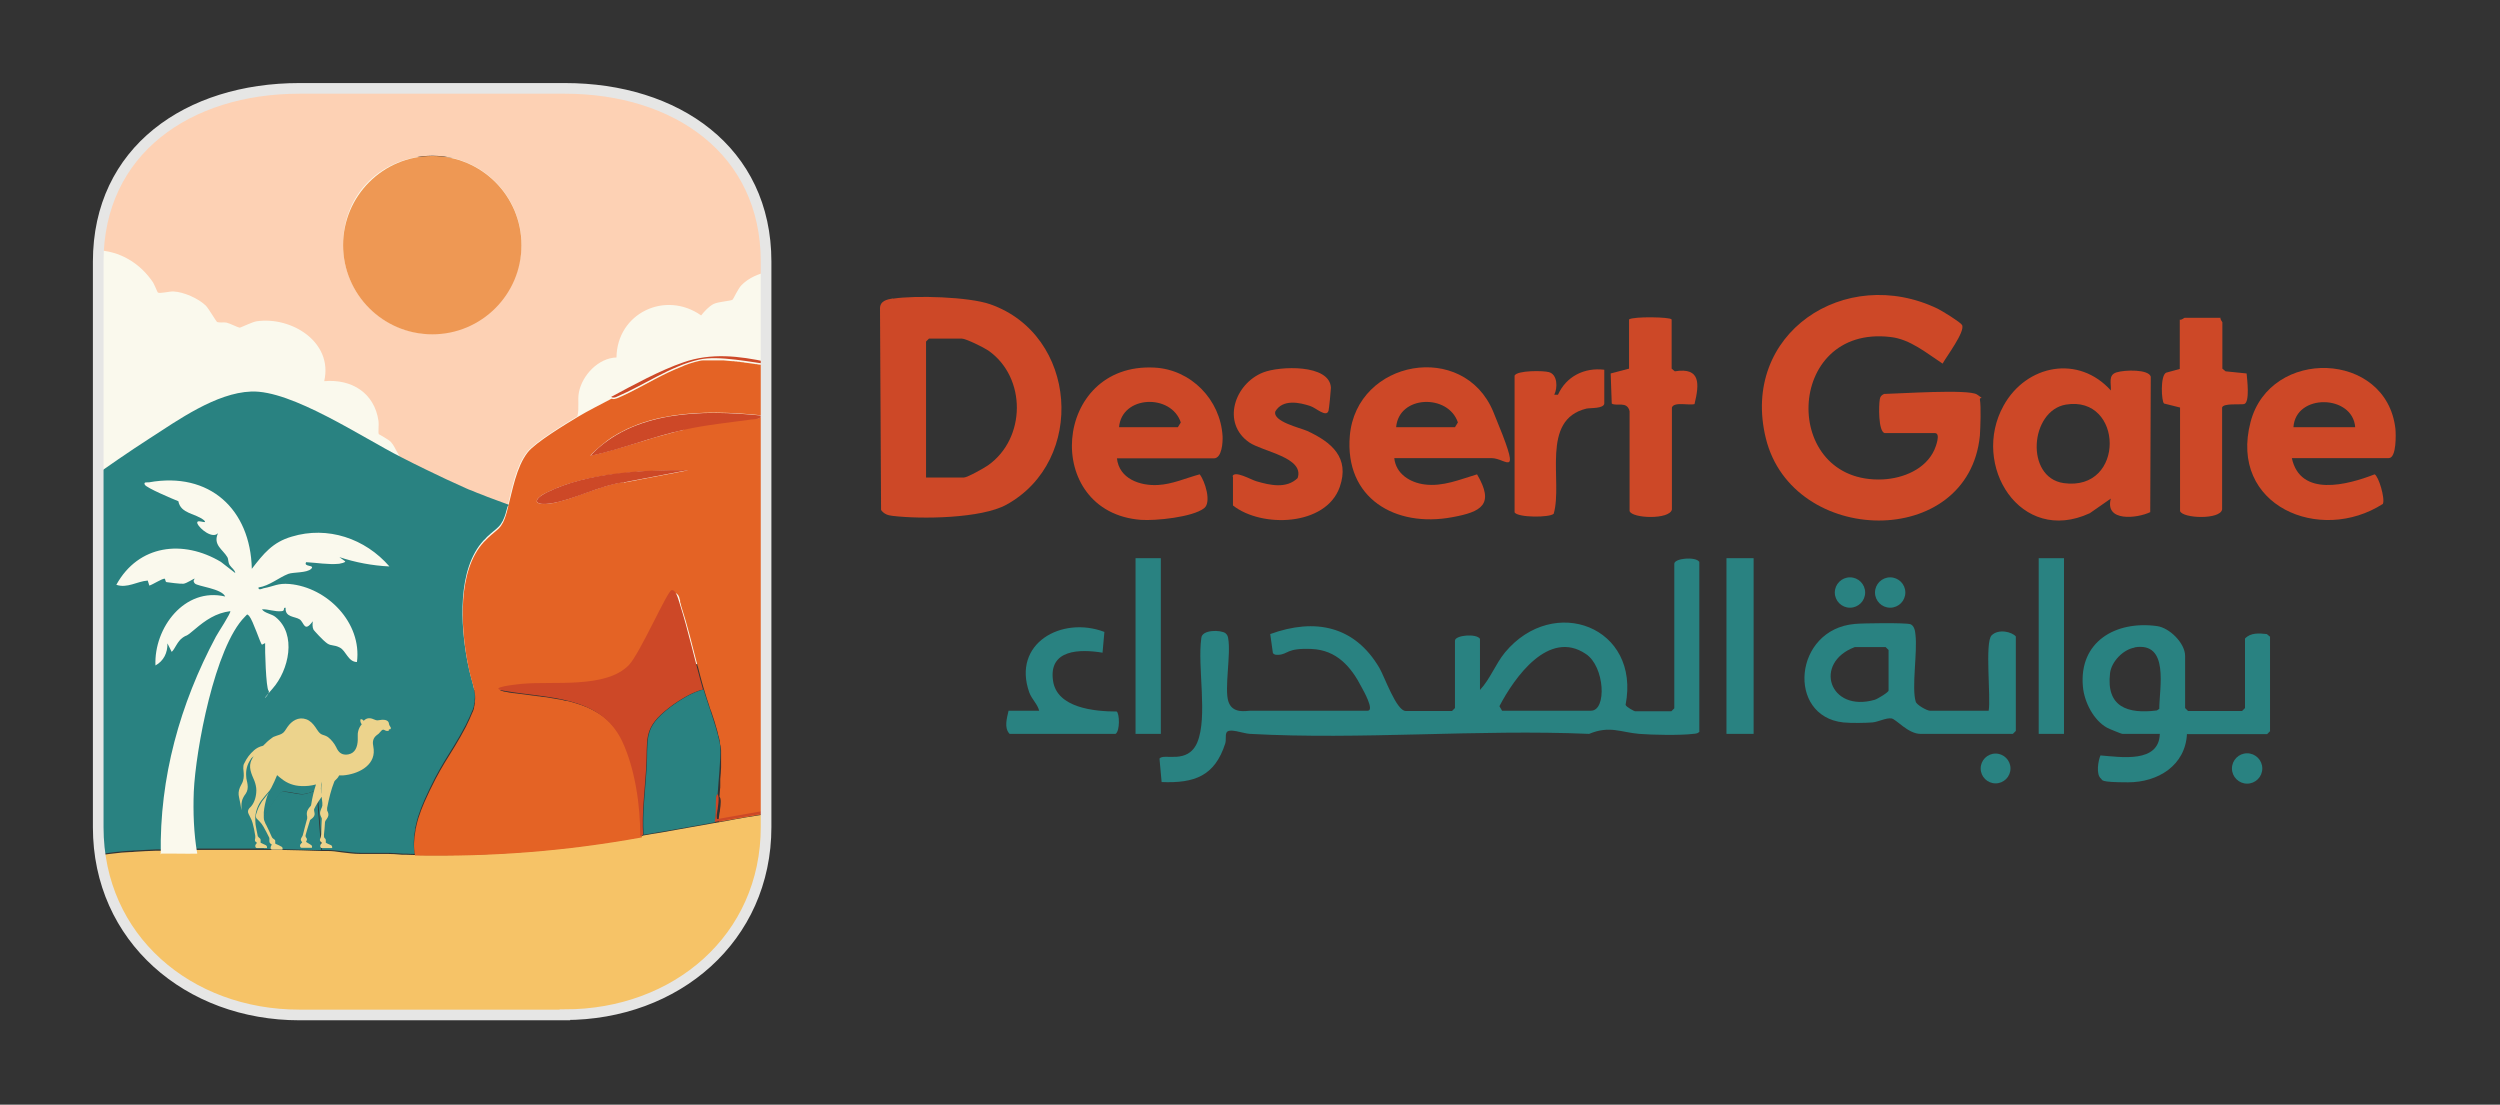
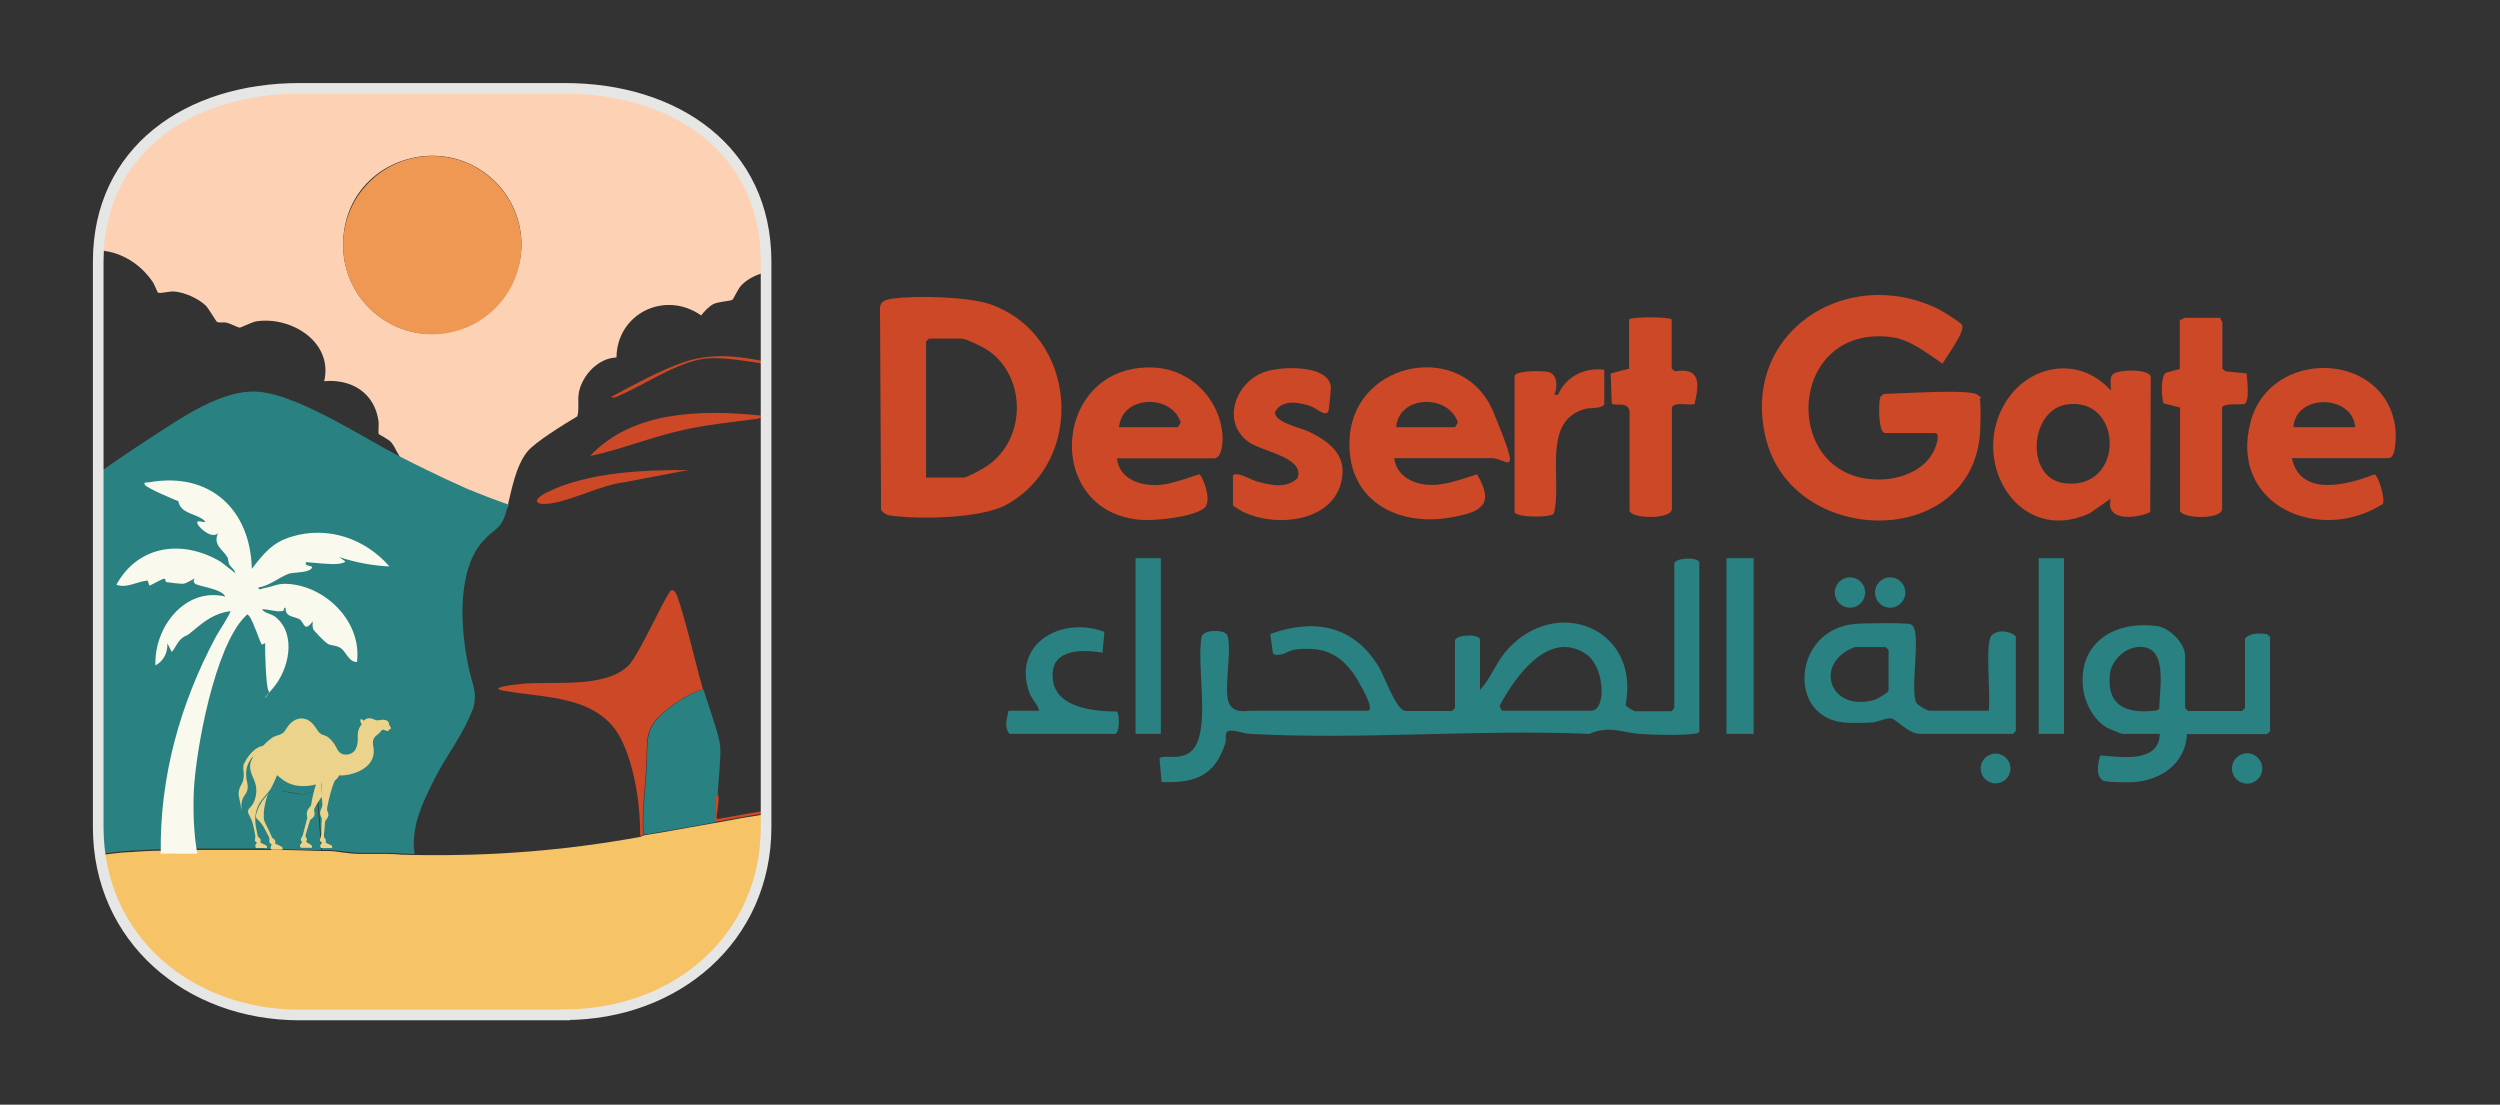
<svg xmlns="http://www.w3.org/2000/svg" id="Layer_1" viewBox="0 0 939.2 415">
  <rect x="0" y="0" width="939.2" height="415" fill="#333333" stroke="none" />
  <defs>
    <clipPath id="clippath">
      <path d="M212.2,381.3h-99.7c-41.8,0-75.6-28.8-75.6-70.5V98.3c0-41.8,33.8-65.1,75.6-65.1h99.7c41.8,0,75.6,23.3,75.6,65.1v212.4c0,41.8-33.8,70.5-75.6,70.5Z" style="fill:none; stroke:#e6e6e5; stroke-miterlimit:10; stroke-width:4px;" />
    </clipPath>
  </defs>
  <g style="clip-path:url(#clippath);">
-     <path d="M293.2,218.9c0,2.1-.3,4.2-1,6.2,0,0,0,0,0,0-1.7,5.3-5.7,10.2-11.7,14.5-5.3,3.8-11.6,7.1-18.8,9.9h0c-13.3,5.3-29.3,8.6-46,9.2-9.3.3-18.7.4-28.2.4h0c-3.1,0-6.3,0-9.4,0-21.4-.2-43-.8-64-.4-2.9,0-5.9,0-8.8-.2-.6,0-1.3,0-1.9-.1-.8,0-1.6-.1-2.4-.2-6.8-.6-13.4-1.7-19.8-3.2-2.3-.5-4.5-1.1-6.7-1.7-4.8-1.4-9.4-3-13.7-4.8-.7-.3-1.5-.6-2.2-1-5-2.2-9.5-4.8-13.5-7.5-8.4-5.9-12.9-13.3-12.9-20.8v-122.1c.3-.9.6-1.9.9-2.8,2.1-6.5,5.4-13.8,13.6-19.1,14.5-9.3,36.1-15.3,59.4-16,17.3-.5,34.9-.4,52.6-.2,2.7,0,5.4,0,8.1.1,16.5.2,33,.4,49.2.1,3.1,0,6.3,0,9.4.2,22.7,1.8,42.8,8.7,55.9,18.4,5.9,4.4,9.3,11.6,10.7,18,.4,2,.6,4,.6,5.8l.2,35.7.4,81.8Z" style="fill:#faf9ed;" />
    <path d="M290.6,137.1c-8.1-.9-20.4-3.7-28-2-10.6,2.4-20.9,9.7-30.8,13.9-.6.3-1.5.6-2.2.1,8.4-4.5,18.2-9.9,27.2-13,10.3-3.6,20.9-2.4,31.4-.1.9.2,1.8.2,2.3,1.1Z" style="fill:#cd4827;" />
    <path d="M292,95.7c-.6-4.3-1.6-8.5-2.9-12.6-9.9-30.6-37.9-53.7-70.8-56.3-36.3,1.5-74.3-2-110.4,0-32.4,1.8-61.2,23.5-71.6,53.6-1.5,4.4-2.6,8.9-3.3,13.7,0,0,0,0,0,0,1.1-.1,2.2-.2,3.2-.1,8.7.2,16.4,4.8,21.3,12.1.5.8,1.6,3.6,1.8,3.8.8.5,4.4-.5,5.9-.4,3.9.2,9.3,2.6,12.1,5.3,1.1,1.1,3.9,6,4.3,6.2,1,.3,2.3,0,3.5.2,1.3.3,4.2,1.8,4.9,1.9.5,0,4.6-2.1,6.4-2.4,13.1-1.9,28.8,7.8,25.4,22.5,10.3-.9,18.9,4.4,20.4,15,.2,1.2-.2,4.3.1,4.9.2.2,3.6,1.9,4.6,3,.9,1,1.6,2.4,2.2,3.6.3.5,1.7,2.5,1,3,2.9,1.5,5.9,3,9,4.5,5.1,2.5,10.2,4.9,15.4,7.2.7.3,1.3.6,2,.8,1.3.6,2.7,1.1,4,1.6.7.3,1.3.5,2,.8,1.2.4,2.3.9,3.5,1.3,1.5.6,3.1,1.1,4.6,1.7h0s0,0,0,0c1.6-6.6,3.1-15.3,7.4-20.8,2.9-3.7,14.4-10.7,18.9-13.4.8-2.9,0-6,.6-9.1,1.3-6.4,7.3-12.8,14.1-13,.2-16.6,18.3-25.3,31.8-15.8,1.2-1.5,2.9-3.4,4.7-4.3,1.9-.9,6.4-1.1,7.1-1.6.3-.2,2.1-4.2,3.3-5.4,2.7-2.8,6.6-4.5,10.6-5.2,1.2-.2,2.4-.3,3.6-.3-.1-1.9-.4-3.9-.6-5.8ZM162.4,125.5c-18.5,0-33.5-15-33.5-33.5s13.1-31.4,29.9-33.3c1.2-.1,2.4-.2,3.6-.2s3,.1,4.5.3c16.4,2.2,29,16.2,29,33.1s-15,33.5-33.5,33.5Z" style="fill:#fdd1b4;" />
    <ellipse cx="162.4" cy="92.1" rx="33.5" ry="33.5" style="fill:#ee9854;" />
    <path d="M289.1,330.3c-10.8,31.4-41.3,55.3-75,57.4-33.2,2.1-68.6-1.6-102,0-33.7-2.1-65.1-25.3-75.8-57.3-.9-2.7-1.7-5.5-2.3-8.4.4,0,.8-.2,1.1-.2.4,0,.8-.1,1.1-.2,3.1-.6,6.3-1,9.5-1.3,1.1,0,2.1-.2,3.2-.2.5,0,1.1,0,1.6-.1,2.7-.2,5.3-.3,8-.4.6,0,1.3,0,1.9,0,.4,0,.8,0,1.2,0,0,0,.2,0,.2,0,.3,0,.6-.2.8-.3,0,0,0,0,.1,0,0,0,0,0,0,0,0,0,0,0,0,0,3.1-.1,6.3,0,9.5,0,.6,0,1.2,0,1.7,0,1.7,0,3.4,0,5.1,0,1.5,0,3,0,4.5,0,3,0,6,0,9,0,.9,0,1.8,0,2.7,0,.6,0,1.1,0,1.7,0h.2c.3,0,.5,0,.8,0s.7,0,1.1,0c.2,0,.4,0,.7,0,.7,0,1.3,0,2,0,1.4,0,2.9,0,4.3,0,4.9.1,9.7.2,14.6.4.7,0,1.3,0,2,0h0c.2,0,.4,0,.6,0,1.5,0,3.3.2,5.1.5,2.4.3,4.8.6,6.8.6h10.5c1.6,0,3.4.1,5.4.3.4,0,.9,0,1.3,0,1.1,0,2.1.1,3.1.1h0c29.2.5,56.5-1.6,85.2-6.8h0c.3,0,.7-.5,1-.5,2.2-.4,4.4-.8,6.6-1.1,2.2-.4,4.5-.8,6.7-1.2h0c4.5-.8,9-1.6,13.5-2.4,1.7-.3,3.4-.6,5.1-.9.9-.2,1.7-.3,2.6-.5,2.6-.5,5.1-.9,7.7-1.3.9-.1,1.7-.3,2.6-.4.9-.1,1.7-.3,2.6-.4,1.4-.2,2.7-.4,4.1-.6h0c.1,8.9-1.3,17.5-4.1,25.6Z" style="fill:#f6c367;" />
    <path d="M190.7,190.2h0c-.3,1.2-.6,2.1-.8,2.9,0,0,0,0,0,0-.2.5-.3,1-.5,1.4-.1.3-.3.6-.4.9,0,.1-.1.3-.2.4-.2.4-.4.7-.6,1,0,0-.1.2-.2.3-.2.2-.4.5-.6.7l-.2.2c-1,1-2.2,1.8-4,3.5-.2.1-.3.3-.5.5-.3.3-.6.7-1,1-10,10.8-8.7,31.9-6.1,45.5.9,4.9,2,7.8,2.5,10.3.3,1.4.4,2.7.2,4.2,0,.2,0,.4,0,.5,0,.2,0,.4-.1.6,0,.3-.1.6-.2.9,0,.1,0,.2,0,.3,0,.3-.2.6-.3,1,0,.2-.2.5-.3.7h0c-.6,1.5-1.4,3.3-2.5,5.5-1.3,2.5-2.7,4.9-4.2,7.4-2.5,4-5,8-7.2,12.2-.7,1.4-1.4,2.8-2.1,4.2-.2.5-.5,1-.7,1.5-1.8,3.8-3.5,7.8-4.4,11.9-.1.4-.2.8-.3,1.3,0,.1,0,.2,0,.3-.6,3.2-.8,6.4-.2,9.5-1,0-2,0-3.1-.1-.4,0-.9,0-1.3,0-1.9-.1-3.8-.3-5.4-.3h-10.5c-1.9,0-4.4-.3-6.8-.6-1.8-.2-3.6-.4-5.1-.5-.2,0-.4,0-.6,0h0c-.7,0-1.3,0-2,0v-.3s-.1-1.3-.1-1.3v-1c0,0-.2-1.3-.2-1.3l-1.1-13.8-.4-4.9c-.4.2-.8.3-1.2.5-1.3.5-2.6,1-4,1.1-2.4.2-7.1-1.6-8.4-.6-.5.3-4.5,6.1-6.2,8.7-.4.6-.6,1.1-.7,1.2-.1.5-.2,1-.3,1.5-.3,2.8.4,5.8.9,8.6,0,.4.1.7.2,1.1-.4,0-.7,0-1,0-.3,0-.5,0-.8,0,0,0-.2,0-.2,0-.6,0-1.1,0-1.7,0-.9,0-1.8,0-2.7,0-3,0-6,0-9,0-1.5,0-3,0-4.5,0-1.7,0-3.4,0-5.1,0-.6,0-1.1,0-1.7,0-3.2,0-6.3,0-9.5,0,0,0,0,0,0,0,0,0,0,0,0,0,0,0,0,0-.1,0-.2.1-.5.3-.8.3,0,0-.2,0-.2,0-.4,0-.8,0-1.2,0-.6,0-1.3,0-1.9,0-2.6.1-5.3.2-8,.4-.5,0-1.1,0-1.6.1-1.1,0-2.1.1-3.2.2-3.6.3-7.1.8-10.6,1.5-.4,0-.8.2-1.1.2h0c-1.1-5.1-1.4-10.3-2.1-15.5l.3-125.3s0,0,0,0c7.7-5.5,15.5-10.9,23.4-16,10.7-6.9,25-17.1,38.1-17.6,15.2-.7,42,17.4,56.5,24.7,0,0,0,0,0,0,2.9,1.5,5.9,3,9,4.5,5.1,2.5,10.2,4.9,15.4,7.2.7.3,1.3.6,2,.8,1.3.6,2.7,1.1,4,1.6.7.3,1.3.5,2,.8,1.2.4,2.3.9,3.5,1.3,1.5.6,3.1,1.1,4.6,1.7Z" style="fill:#298281;" />
    <path d="M99.2,318.9c-.6-3.6-1.7-7.4-.8-11.1.2-.8,6.3-9.6,6.8-10,1.3-1,6.1.7,8.4.6,1.9-.1,3.5-.9,5.3-1.6l1.8,22.6c-7.2-.2-14.4-.4-21.6-.5Z" style="fill:#298281;" />
-     <path d="M291.1,137.1h0c-.2,0-.4,0-.5,0h0c-.2,0-.4,0-.6,0,0,0-.1,0-.2,0-.2,0-.5,0-.7,0-.1,0-.2,0-.3,0-.2,0-.4,0-.6,0-.3,0-.5,0-.8-.1-.2,0-.3,0-.5,0,0,0,0,0,0,0-.2,0-.4,0-.6,0-.2,0-.5,0-.7,0-.5,0-.9-.1-1.4-.2-.3,0-.6,0-.8-.1-1-.1-2-.3-3-.4-.4,0-.8-.1-1.2-.2,0,0-.1,0-.2,0-.4,0-.9-.1-1.3-.2-.3,0-.7,0-1-.1-.3,0-.7,0-1-.1-.2,0-.3,0-.5,0-1.1-.1-2.2-.2-3.3-.3-.2,0-.4,0-.6,0-.5,0-1,0-1.5,0-.2,0-.4,0-.6,0-.8,0-1.6,0-2.4,0-.2,0-.5,0-.7,0-.2,0-.5,0-.7,0s-.5,0-.7,0c-.2,0-.5,0-.7,0-.4,0-.9.1-1.3.2-1,.2-2,.5-3,.8-.7.2-1.3.4-2,.7-.3.1-.7.2-1,.4-1,.4-2,.8-2.9,1.2h0c-1,.4-1.9.9-2.9,1.3-6.5,3.1-12.8,7-19,9.6-.6.2-1.4.5-2,.2,0,0-.1,0-.2,0-4.1,2.2-8.6,4.4-12.6,6.8-4.5,2.7-16.1,9.7-18.9,13.4-4.2,5.4-5.7,14.2-7.4,20.8-.3,1.1-.5,2.1-.8,2.9,0,0,0,0,0,0-.2.5-.3,1-.5,1.4-.1.3-.3.6-.4.9,0,.1-.1.3-.2.4-.2.4-.4.7-.6,1,0,0-.1.2-.2.3-.2.2-.4.5-.6.7,0,0,0,0-.1.1,0,0,0,0-.1.1-1,1-2.2,1.8-4,3.5-.1.1-.3.3-.5.5-.3.3-.6.7-1,1-10,10.8-8.7,31.9-6.1,45.5.9,4.9,2,7.8,2.5,10.3.3,1.4.4,2.7.2,4.2,0,.2,0,.4,0,.5,0,.2,0,.4-.1.6,0,.3-.1.6-.2.9,0,.1,0,.2,0,.3,0,.3-.2.6-.3,1,0,.2-.2.5-.3.7h0c-.6,1.5-1.4,3.3-2.5,5.5-1.3,2.5-2.7,4.9-4.2,7.4-2.5,4-5,8-7.2,12.2-.7,1.4-1.4,2.8-2.1,4.2-.2.5-.5,1-.7,1.5-1.8,3.8-3.5,7.8-4.4,11.9,0,.4-.2.8-.3,1.3,0,.1,0,.2,0,.3-.6,3.2-.8,6.4-.2,9.5,29.2.5,56.5-1.6,85.2-6.8h0c0-5.5-.4-11.5-1.4-17.5,0-.1,0-.3,0-.4-.3-1.8-.7-3.6-1.1-5.4-.2-.7-.4-1.5-.6-2.2-.1-.5-.3-.9-.4-1.4-.4-1.3-.8-2.6-1.2-3.9-.1-.3-.2-.7-.4-1-.3-.7-.5-1.3-.8-2-.3-.7-.6-1.3-.8-1.9-1.4-3-3.2-5.5-5.2-7.5-1.5-1.5-3.1-2.7-4.8-3.7-.6-.3-1.2-.7-1.8-1-2.6-1.4-5.5-2.3-8.4-3.1-.4-.1-.8-.2-1.2-.3-.1,0-.2,0-.4,0-.4,0-.8-.2-1.2-.3-.4,0-.7-.2-1.1-.2-1.8-.3-3.5-.6-5.3-.9,0,0-.1,0-.2,0-.7,0-1.5-.2-2.2-.3,0,0-.1,0-.2,0-3.1-.4-6.3-.8-9.3-1.2,0,0-.2,0-.2,0-1-.1-2-.3-2.9-.5-.6,0-1-.2-1.3-.3-.3,0-.4-.2-.6-.2h0c-.1,0-.2-.1-.2-.2,0-.1,0-.2.2-.3t0,0c.2-.1.6-.3,1.1-.4,0,0,0,0,.1,0,.1,0,.3,0,.5-.1,0,0,.1,0,.2,0,.2,0,.3,0,.5-.1h0c.2,0,.4,0,.5,0h0c.3,0,.6-.1.9-.2,0,0,.1,0,.2,0,.1,0,.3,0,.4,0,0,0,.1,0,.2,0,.3,0,.5,0,.8-.1.2,0,.4,0,.6,0,.1,0,.2,0,.4,0,.1,0,.2,0,.4,0,.1,0,.2,0,.3,0,.8,0,1.4-.2,1.7-.2.6,0,1.1,0,1.7-.1.4,0,.8,0,1.2,0h0c.4,0,.8,0,1.2,0h0c.4,0,.8,0,1.3,0,.2,0,.4,0,.6,0,.4,0,.9,0,1.3,0h0c11.5-.1,25.9.5,32.9-6.8h0c4.1-4.3,14.4-27.8,16-28.1.3,0,.6,0,.9.1,0,0,.2.1.3.2.4.3.7.8.9,1.4,0,.1,0,.3.1.4,0,.2.1.4.2.6,0,0,0,0,0,.1,0,0,0,0,0,.1,0,.1,0,.2,0,.3,0,.3.1.5.2.7,0,.3.2.6.2.9,2.3,7.1,4.2,14.8,6.1,22.3,0,.2.1.4.2.6.3,1.2.6,2.3.9,3.5.4,1.4.7,2.7,1.1,4,.2.7.4,1.3.6,2,.4,1.3.9,3,1.6,5,0,.2.2.5.2.7,0,.2.2.5.3.8,0,.3.2.5.3.8.2.7.5,1.4.7,2.1.4,1.2.8,2.4,1.1,3.6,0,.2.1.4.2.5,0,0,0,.2,0,.2.1.3.2.7.3,1,0,.3.2.5.2.8,0,.2,0,.3.1.5,0,.3.2.6.3.9,0,0,0,.1,0,.2.1.4.2.8.3,1.2,0,.1,0,.3,0,.4,0,.2,0,.4.1.6,0,.3.1.6.2.9.1.7.2,1.2.2,1.7,0,1.5,0,3.4,0,5.4,0,.3,0,.7,0,1,0,1.4-.2,2.9-.3,4.3,0,.4,0,.7,0,1,0,.2,0,.4,0,.5,0,.3,0,.7,0,1,0,.5,0,1-.1,1.5,0,1-.2,1.9-.2,2.7.7.7.5,2.8.2,4.9,0,0,0,0,0,0,0,.4-.1.9-.2,1.3-.2,1.1-.3,2.1-.2,2.7,0,0,0,0,0,.1,0,.2,0,.3.2.4h0s19.5-3.4,19.5-3.4l3.1-.5v-164.9l-1.1-1.8ZM234.4,181.1c-5.5.7-11.5,3.1-17.3,5.1,0,0,0,0,0,0-1.2.4-2.3.8-3.4,1.2h0c-1.7.5-3.4,1-5,1.4-.3,0-.5.1-.8.2-.3,0-.5,0-.8.1-2.2.4-3.7.3-4.6,0-.4-.1-.7-.4-.8-.6-.1-.3,0-.7.3-1.1.2-.2.3-.4.6-.6.6-.6,1.6-1.2,2.9-1.8,2.7-1.3,5.6-2.5,8.6-3.4,1-.3,2-.6,3.1-.9h0c1.6-.4,3.1-.8,4.7-1.1.5-.1,1.1-.2,1.6-.3,1.6-.3,3.2-.6,4.9-.8h0c1.1-.2,2.2-.3,3.3-.4h0c1.1-.1,2.2-.3,3.3-.4.6,0,1.1-.1,1.7-.2,1.1,0,2.2-.2,3.3-.3,6.4-.4,12.7-.5,18.5-.5l-24.1,4.6ZM256.8,161.5h0c-1.5.3-3,.7-4.4,1.1-.7.2-1.5.4-2.2.6-.7.2-1.5.4-2.2.6-.7.2-1.5.4-2.2.6-2.5.8-5.1,1.6-7.6,2.3-1.1.3-2.2.7-3.3,1-1.5.4-2.9.9-4.4,1.3-.4,0-.7.2-1.1.3-2.6.7-5.1,1.4-7.7,1.9t0,0c.6-.6,1.1-1.2,1.7-1.7,0,0,0,0,0,0,1.6-1.5,3.2-2.8,4.9-4.1h0c.4-.3.9-.6,1.3-.9.4-.3.9-.6,1.3-.8.4-.3.9-.5,1.3-.8h0c1.1-.6,2.3-1.2,3.5-1.8.7-.3,1.4-.6,2.1-.9,1.2-.5,2.4-1,3.7-1.4,3-1,6.1-1.8,9.2-2.3.5,0,1-.2,1.6-.3,11.1-1.8,22.8-1.3,33.5-.2.2.5-.2.9-.7,1.1,0,0-.2,0-.3,0,0,0,0,0-.1,0,0,0-.2,0-.3,0,0,0-.2,0-.3,0,0,0-.2,0-.3,0-.2,0-.3,0-.4,0-.4,0-.8,0-1,0-2.7.4-5.3.7-8,1.1,0,0,0,0,0,0-1.1.1-2.1.3-3.2.4-.5,0-1.1.1-1.6.2-1.1.1-2.1.3-3.2.5h0c-3.2.5-6.4,1-9.5,1.7Z" style="fill:#e46325;" />
    <path d="M264.3,259c-4,.8-9.3,4.1-12.6,6.6-10.6,8.1-8.2,11.7-9,23.6-.5,8.1-1.6,16.2-1.1,24.4-.3,0-.7.5-1.1.5.1-11.3-1.9-25.2-6.7-35.5-8.2-17.5-28.4-16.2-44.5-19.1-6.7-1.2,4.8-2.4,6.8-2.6,11.7-1.1,31.6,1.9,40.2-7.1,4.1-4.3,14.4-27.8,16-28.1s2.5,3.3,3,4.9c3.3,10.3,5.8,21.9,8.8,32.4Z" style="fill:#cd4827;" />
    <path d="M264.3,259c1.5,5.2,6.1,17.3,6.3,21.9.2,4.5-.7,12.6-1,17.5,0,0-.5.6-.5,1.3-.2,3.1.1,6.2-.5,9.2-9,1.7-18.1,3.2-26.8,4.7-.5-8.2.6-16.3,1.1-24.4.8-11.9-1.6-15.5,9-23.6,3.3-2.5,8.6-5.8,12.6-6.6Z" style="fill:#298281;" />
    <path d="M285.8,156.1c.5,1.4-2.6,1.4-3.5,1.5-8.6,1.2-17.1,2-25.5,3.9-11.9,2.6-23.2,7.3-35.1,9.8,16.1-17.2,42.2-17.4,64.1-15.2Z" style="fill:#cd4827;" />
    <path d="M293.2,137.5v81.4s0,85.8,0,85.8c-1.4.2-2.7.4-4.1.6-.9.1-1.7.3-2.6.4-.9.1-1.7.3-2.6.4-2.6.4-5.1.9-7.7,1.3-.9.2-1.7.3-2.6.5-1.7.3-3.4.6-5.1.9.6-3,.3-6.2.5-9.2,0-.7.5-1.2.5-1.3.7.7.5,2.9.2,4.9,0,0,0,0,0,0,0,.4-.1.9-.2,1.3-.2,1.1-.3,2.1-.2,2.7,0,0,0,0,0,.1,0,.2,0,.3.2.4l22.6-4v-164.9s-1.1-1.8-1.1-1.8h0c.4,0,1.3-.1,1.7,0,.2,0,.3.1.4.3Z" style="fill:#cd4827;" />
    <path d="M258.5,176.6l-24.1,4.6c-8.9,1.1-18.9,6.6-27.3,7.9-6.4,1-7.4-1.3-1.5-4.2,15.2-7.5,36.2-8.4,52.9-8.3Z" style="fill:#cd4827;" />
    <path d="M60.4,321c-.5-28.9,7.2-56.5,20.7-81.8.6-1.2,5.9-9.2,5.4-9.6-5.4.7-9.3,3.4-13.3,6.8s-2.4,1.7-4.5,3.1-3,4.4-4.2,5.4l-1.6-3.2c.1,3.5-1.4,6.6-4.5,8.3-.6-14.2,11-29.5,26.2-25.9-1.3-3-10.4-3.8-11.4-4.9s0-1.6-.1-1.8-3,1.8-4.2,1.9-5.7-.5-6.3-.6-.4-1.3-.8-1.3c-1,0-4.4,2.2-5.7,2.6l-.6-1.9c-4,.3-7.7,3-11.8,1.6,8.3-15.1,25.1-17.1,39.3-8.6l5.4,4.2c-.2-1.3-1.4-1.9-2.1-3s-.4-2.1-.9-3c-1.7-2.9-5.5-4.6-3.5-9-2.1,2.3-6.9-1.7-7.7-3.5-.9-2.3,4.1.5,2.5-1.3-3.2-2.7-8.8-2.4-9.7-7.2-2-.8-12-5-12.6-6.2s1-.8,1.6-.9c22.7-4.1,38.1,10.1,38.6,32.5,4.4-5.7,7.8-10,15-12.1,13.5-4.1,27.6.7,36.7,11.2-6.4-.3-12.8-1.5-18.8-3.5l2.2,1.6c0,.5-1.8.8-2.3.9-4,.4-8.4-.4-12.4-.6-1.1,1.9,3.5.9,1.9,2.5s-6.8,1.2-8.6,1.9c-3.6,1.4-7.1,4.5-11.2,5.1-.1,1.2,1.3.5,1.9.3,3.9-.7,5.3-2,9.8-1.6,14.2,1.3,27.2,14.6,25.3,29.3-3.3,0-4.1-4.2-6.4-5.4s-3.2-.5-4.8-1.6-4.9-4.8-5.1-5.1c-.5-1-.4-2.1-.3-3.2-3.2,4.4-3.2.5-4.9-.7-1.8-1.2-5.6-.7-5.3-4.4-1.2-.1,0,1.2-1.5,1.3-2.5.3-4.9-.8-7.4-.7,1,1.5,3.7,1.7,5.1,2.9,8.1,6.5,5,20-1.1,26.9s-.5,1.8-1.5.8-1.4-15.6-1.3-17.9l-1.2.6c-.6-.5-3.3-9-4.8-10.8-.9-1-.8-.4-1.6.3-11.3,11.3-18.5,50-19.2,65.7-.3,7.7,0,15.8,1.3,23.3-4.7.1-9.4-.1-14,0Z" style="fill:#faf9ed;" />
    <path d="M94.6,284.7c-.2.2-.4.4-.5.7-1.3,1.9-1.8,4-1.6,6.3,0,1,.4,2,.5,3,.2,1.2,0,2.5-.7,3.5-.4.5-.7,1-.9,1.4-.5.9-.7,2-.7,3.2,0,.6,0,1.1,0,1.6,0,0,0,0,0,0h0s0,0,0,0c-.2-1.5-.5-3.1-.9-4.9-.3-1.2-.2-2.4.3-3.6.1-.3.4-.8.7-1.4.4-.7.6-1.4.7-2.1.2-1.2,0-2.5-.1-3.7,0-.7,0-1.4.4-2,.9-1.9,2.1-3.5,3.6-4.8.9-.8,2-1.4,3.3-1.7.1,0,.2,0,.3-.2.9-.9,1.8-1.8,2.8-2.5.5-.4.9-.7,1.3-.8.4-.2.9-.3,1.4-.5,1-.3,1.9-.7,2.5-1.6.3-.5.7-1,1-1.5,1.6-2.3,4.1-3.9,7-2.9,1.5.5,2.6,1.7,3.5,3,.7,1,1.4,2.4,2.6,2.8.7.2,1.5.5,2.1.9,1.3,1,2.4,2.4,3.1,3.8.2.5.5,1,.8,1.4.9,1.2,2.2,1.6,3.8,1.3,2.6-.5,3.4-2.9,3.5-5.3,0-.7,0-1.3,0-2,0-.3,0-.7.1-1.1.2-1.1.7-2.1,1.4-2.9,0,0,0,0,0,0-.4-.5-.6-1.1-.5-1.7,0-.2.2-.2.3-.2.3,0,.6.2.8.4,0,0,0,.1.1.2,0,0,0,0,0,0,.9-.9,1.9-1.2,3.2-.8.4.2.9.3,1.3.5.5.2,1.1.1,1.7,0,.9-.2,2.5-.2,3.1.7.2.3.2.7.3,1,.1.4.4.7.6,1.1.1.3,0,.5-.1.6-.2.2-.5.1-.7,0,0,0,0,0,0,0l.2.3s0,0,0,0c0,.1-.1.2-.2.3-.5.2-1,.1-1.5-.2-.4-.3-.9-.2-1.2.2-.4.5-.8.8-1,1.1-.3.2-.6.5-.9.7-1.2,1-1.5,2.3-1.2,3.8,0,.5.2,1,.2,1.5.5,6.3-6.3,9.3-11.5,9.7-.6,0-1.1,0-1.5,0,0,0,0,0,0,0,0,0,0,.1-.1.2-.3.7-.9,1.2-1.4,1.7-.1.1-.2.2-.3.4-1.2,3-2,6.3-2.7,9.9,0,.3,0,.6,0,1,.5.9.7,1.7.2,2.6-.2.4-.5.8-.8,1.2,0,.1-.1.3-.2.5-.1,1.6-.2,3.2-.4,4.8,0,.4,0,.9.2,1.2.2.2.3.3.4.4,0,.1.1.3.1.5,0,.3,0,.5,0,.8,0,0,0,.1,0,.1.6.3,1.1.6,1.7.8.2,0,.4.2.5.3.2.2.2.6.2.9,0,0,0,0,0,0,0,0-.2,0-.3,0-1.1,0-2.4,0-3.6,0-.2,0-.3,0-.4-.2-.3-.3-.2-.9,0-1.2.1-.2.3-.3.4-.5,0,0,0,0,0-.1-.2-.2-.5-.4-.6-.6-.3-.5,0-1,.2-1.5,0-.2.1-.6.2-1.1,0-1.9.1-3.9.2-5.8,0-.3-.3-.7-.4-1-.6-1.3,0-2.3.5-3.5,0-.1,0-.3.1-.4,0-.3,0-.7,0-1.1-.1-.9-.2-1.8-.3-2.6-.1-1.4-.2-2.8,0-4.4,0-.5,0-.9.1-1.4,0-.1,0-.1,0,0,0,0,0,0,0,.2-.5,1.8-.4,3.9,0,5.7,0,.1,0,.2-.1.3-.8,1.1-1.5,2.2-2.2,3.4-.2.4-.4.8-.6,1.2,0,.2,0,.3,0,.5.1.7.4,1.4,0,2.1-.3.5-.8,1-1.3,1.3-.2.1-.3.3-.3.5-.8,2.5-1.3,4.3-1.6,5.4,0,.1,0,.3,0,.4,0,.4.6.7.5,1.2,0,.3-.2.5-.3.8,0,0,0,0,0,.1.7.4,1.3.8,1.8,1.1.4.2.5.6.4,1,0,0,0,.1-.1.1-1.3,0-2.6,0-3.8,0-.6,0-.7-.8-.5-1.2.2-.3.5-.6.7-.8,0,0,0-.1,0-.1-.4-.5-.7-.9-.3-1.6.2-.4.5-.7.6-1.2.5-1.9,1-4,1.6-6.1,0-.2,0-.4,0-.7-.2-.8-.2-1.6.1-2.3.3-.6.7-1.2,1.2-1.7.1-.1.2-.3.2-.5.4-2.6,1-5.1,1.8-7.6,0,0,0,0,0,0-1.8.5-3.7.7-5.6.6-2.7-.1-5.2-1-7.3-2.7-.6-.4-1.1-.9-1.7-1.4,0,0,0,0,0,0-.7,1.7-1.4,3.3-2.2,4.8-.3.6-.8,1.3-1.3,1.8-.7.8-1.4,1.6-2,2.4-1.6,1.9-2.5,4.3-2.7,6.7,0,.9,0,1.8.1,2.8.2,1.3.5,2.7.8,4.2,0,.1,0,.3.2.4.2.5.8.5.9,1.2,0,.3,0,.6,0,.9,0,0,0,.1,0,.2.5.2,1,.5,1.5.7.7.3,1,.5.9,1.3,0,0,0,0,0,0-.2,0-.3,0-.5,0-1.1,0-2.2,0-3.3,0-.4,0-.6-.4-.6-.8,0-.4.3-.8.6-1.1,0,0,0,0,0-.1-.2-.1-.3-.3-.5-.4-.4-.4-.2-.9-.1-1.4,0-.2,0-.6,0-.8-.3-1.8-.6-3.4-1-4.8-.2-.7-.5-1.5-.9-2.2-.2-.4-.4-.8-.6-1.2-.4-.8-.3-1.5.3-2.2.2-.2.4-.4.6-.6,1.4-1.6,2-4,2-6.1,0-1.2-.3-2.4-.7-3.5-1.1-2.6-2.5-5.3-1-8.1.2-.4.4-.8.7-1.2,0,0,0,0,0,0h0s0,0,0,0h0Z" style="fill:#ecd38c;" />
    <path d="M102,317.2c-.5-.3-.8-.6-.8-1.2,0-.4,0-.8,0-1.2-.7-1.5-1.5-2.9-2.2-4.2-.4-.7-.9-1.4-1.4-1.9-.3-.3-.5-.5-.8-.8-.6-.5-.9-1.1-.6-1.9.2-.6.4-1.2.6-1.8.4-1.1,1-2.1,1.6-3.1.8-1.1,1.8-2.2,2.6-3.3,0,0,0,0,0,0h0s0,0,0,0c-.3.5-.5,1-.7,1.5-.6,1.9-1,3.8-1.2,5.8,0,.7,0,1.4,0,2.1,0,.6.1,1,.3,1.4.2.4.3.9.6,1.3.7,1.4,1.4,2.9,2.1,4.5.2.5.6.7,1,1,.2.1.3.3.3.5,0,.3,0,.6,0,.9,0,0,0,.1.1.2.7.3,1.4.6,2.1,1,.5.2.7.6.5,1.2,0,0,0,0,0,0-1.3,0-2.5,0-3.7,0-.2,0-.4,0-.5-.1-.3-.2-.3-.8-.1-1.2.1-.2.2-.4.3-.6,0,0,0,0,0,0h0Z" style="fill:#ecd38c;" />
    <rect x="32.2" y="26.2" width="265.4" height="362.2" rx="12" ry="12" style="fill:none;" />
  </g>
  <path d="M212.2,381.3h-99.7c-41.8,0-75.6-28.8-75.6-70.5V98.3c0-41.8,33.8-65.1,75.6-65.1h99.7c41.8,0,75.6,23.3,75.6,65.1v212.4c0,41.8-33.8,70.5-75.6,70.5Z" style="fill:none; stroke:#e6e6e5; stroke-miterlimit:10; stroke-width:4px;" />
  <path d="M708,162.7c-2.4-.7-2.2-10.4-1.8-12.7.2-1.1.6-1.5,1.6-2,5.5-.1,31.8-1.9,34.9.2s1,.8,1.1,1.8c.5,2.8.2,10.6,0,13.7-4.3,43-70.4,41.6-80.4,1-9.7-39.4,29.8-65.5,64.6-48.7,1.6.8,8.5,5,9.1,6.1,1.3,2.4-5.9,11.9-7.3,14.5-6-3.9-12.2-9.2-19.6-10-39.8-4.7-41.3,55.3-2.8,53.5,7.6-.4,16-3.8,19.3-11.1.5-1.1,2.5-6.3.2-6.3h-18.8Z" style="fill:#cd4827;" />
  <path d="M335.5,112.2c8.4-1.3,28.5-.7,36.5,2.1,32.8,11.5,36.2,58.7,6.1,75.3-9.4,5.2-32.1,5.5-42.8,4.2-1.8-.2-3.2-.7-4.3-2.2l-.4-75.7c0-2.9,2.6-3.4,4.9-3.8ZM348,179.4h14.1c1.3,0,7.7-3.6,9.1-4.6,14.3-10.1,14.5-33,.1-43.1-1.6-1.1-8.4-4.5-10-4.5h-12.3l-1.1,1.1v51.1Z" style="fill:#cd4827;" />
  <path d="M793,146.8c.2-2.7-1.1-5.9,2.1-6.9s12.1-1.2,12.9,1.6l-.2,50.9c-5,2.4-17.2,3.7-14.8-5.1l-7.9,5.5c-26.1,12.1-44.8-18.1-32.4-40.4,8.5-15.4,28.2-19.3,40.4-5.6ZM776.1,152c-13.5,2.3-15.4,27.4-.8,29.5,23.3,3.2,22.5-33.1.8-29.5Z" style="fill:#cd4827;" />
  <path d="M419.6,172.1c.8,7.8,8.7,10.5,15.5,10.1,5.4-.3,10.4-2.6,15.6-4,2,2.5,4.5,10.5,1.7,12.7-4.3,3.4-18.3,4.8-23.8,4.4-37.3-2.9-33.2-59.2,5.1-57.2,13.7.7,24.8,12,25.6,25.8.1,2.2-.2,8.3-3.3,8.3h-36.5ZM420.4,160.5h22.1l1.1-1.8c-3.6-10.9-22.2-10.2-23.2,1.8Z" style="fill:#cd4827;" />
  <path d="M523.8,172.1c.6,5.9,5.9,9.2,11.4,9.9,6.9.9,13.3-1.9,19.7-3.8,6.7,11.4,1.6,14.1-9.3,16.1-21.4,4-40.5-7.1-38.5-30.6,2.5-28.6,42.8-35.8,53.9-9s5.2,17.4-.7,17.4h-36.5ZM524.5,160.5h22.1l1.1-1.8c-3.6-10.8-22.2-10.3-23.2,1.8Z" style="fill:#cd4827;" />
  <path d="M861,172.1c3.2,14.8,20.8,10.1,31.1,6.1,1.5.7,4,9.1,3.1,11.1-23.6,15.2-58,.7-49.7-30.8,7.4-28.1,51-26.7,54.4,2.5.2,1.9.5,11.1-2.5,11.1h-36.5ZM884.8,160.5c-.9-12.3-22.4-12.8-23.2,0h23.2Z" style="fill:#cd4827;" />
  <path d="M463,179c.7-2.5,7.1,1.3,9,1.8,5.1,1.5,11.3,2.9,15.5-1.2,2.6-7.8-13.1-9.9-18.2-13.4-10.5-7.3-5.5-22.1,5.3-26.3,6.1-2.4,25-3.2,25.4,5.8,0,.8-.7,8-.9,8.6-.8,2.7-4.8-1.1-6.7-1.7-4.3-1.5-10.6-2.7-13.3,2-1,3.8,9.3,6.1,12,7.3,9.1,4.2,16.1,10,12.2,21.1-5.2,14.7-29.3,15.4-40.1,6.9v-10.9Z" style="fill:#cd4827;" />
  <path d="M628,120v18.5l1.2,1c9.8-1.6,9.2,4.8,7.4,12.3-2,.6-7.7-1-8.5,1.3v38.3c-.8,3.9-15,3.4-15.9.6v-37.5c-.9-4-5-1.7-6.7-2.9l-.4-11.3,6.9-1.8v-18.5c1.7-1.2,15.9-.9,15.9,0Z" style="fill:#cd4827;" />
  <path d="M834.2,119.3c-.2.7.7,1.6.7,1.8v17.4l1.2,1,7.9.8c.2,2.2,1.3,10.8-.9,11.5-1.5.3-7.9-.4-8.3,1.3v38.3c-.7,3.9-14.8,3.4-15.8.6v-38.9c0,0-6-1.5-6-1.5-1-.7-1.5-10.6.8-11.6l5.1-1.4v-18.5c.7.2,1.6-.7,1.8-.7h13.4Z" style="fill:#cd4827;" />
  <path d="M602.7,138.8v12.7c0,2.1-5.4,1.7-6.7,2-17.4,4.2-8.8,27.2-12.3,39.5-1.5,1.5-13.4,1.5-14.7-.5v-51.4c1-2,10.8-1.9,12.9-1.3,3.3.9,3.3,6,2,8.5h1.4c3.1-6.9,9.9-10.3,17.4-9.4Z" style="fill:#cd4827;" />
  <path d="M638.6,274.6c-.6,1-1.4,1-2.5,1.1-4.8.6-15.4.4-20.3,0-7-.6-11.1-3.2-18.8,0-41.9-1.8-85.7,2.3-127.4,0-2.6-.1-8.2-2.5-8.9-.3-.4,1.1,0,2.6-.4,3.9-3.9,12.2-11.5,15-23.9,14.5l-.8-8.8c1.5-2.2,10.6,2.4,14.2-6.1,4-9.6,0-28.3,1.5-39.1.1-3.4,7.5-3.2,9.1-1.9.6.5.9,1.1,1,1.9,1.1,5.9-1.5,19.1.1,23.8s6.7,3.4,8.2,3.4h44.1c2.7,0-1.6-7.6-2.2-8.7-4-7.8-9.4-14.1-18.9-14.5s-8.7,2-12.4,2.2c-.8,0-1.6.1-2.1-.7l-1-7.1c16.8-6.1,31.7-3.1,41,12.7,1.9,3.2,6.4,16.2,9.9,16.2h17.4l1.1-1.1v-25.3c0-2.1,8.1-2.8,9.4-.7v19.2c3.9-4.2,5.8-9.7,9.4-14.1,18.3-22,51-9.6,45.3,19.7.2.8,3.3,2.4,3.5,2.4h13.7l1.1-1.1v-54.3c0-2.1,8.1-2.8,9.4-.7v63.7ZM564.4,267h33.3c6,0,5.2-16.6-1.9-21.3-14-9.5-26.9,8.9-32.5,19.6l1,1.7Z" style="fill:#298281;" />
  <path d="M821.6,275.7c-.6,11.9-10.9,18.2-22.1,18.2s-9.5-.9-10.2-1.4c-1.9-1.5-1.1-6.6-.2-8.7,7.7.6,22,3,22.3-8.1h-14.1c-.3,0-5-1.9-5.7-2.3-5.1-2.8-8.6-9.7-9.1-15.5-1.5-16.9,12.4-24.8,27.8-22.7,4.7.6,10.6,6.4,10.6,11.2v19.6l1.1,1.1h20.3l1.1-1.1v-26.1c2.1-2.3,5.4-2,8.2-1.7l1.2,1v35.5l-1.1,1.1h-30ZM801.9,243.3c-4.3.7-8.7,5.3-9.2,9.6-1.5,12.7,6.6,15.4,17.6,14l.9-.6c0-7.9,3.9-25.3-9.3-23.1Z" style="fill:#298281;" />
  <path d="M747.1,267c.9-4.8-1.5-25.7,1.1-28.3s7.7-1.3,9.1.4v35.5l-1.1,1.1h-34.7c-4.7,0-9.2-5.6-10.9-5.8-2.1-.3-4.9,1.3-7.2,1.5s-7.9.3-10.9,0c-21.4-2.3-18.7-35,4.3-37,2.9-.3,19.1-.5,20.9.1,1.4.5,1.8,2.5,1.9,3.9.8,6.6-1.5,19.9.1,25.2.4,1.3,4.3,3.4,5.3,3.4h22.1ZM696.8,243.1c-15.7,5.9-9.6,24.7,7.5,19.8,1-.3,5.2-2.8,5.2-3.5v-15.2l-1.1-1.1h-11.6Z" style="fill:#298281;" />
  <path d="M390.4,267c-.7-2.6-2.7-4.2-3.7-6.8-6.6-18.5,12.2-28.9,28.2-22.8l-.7,7.8c-8.5-1.4-20.3-1.3-18.6,10.5,1.4,10.3,15.7,11.6,23.9,11.6,1.1.7,1.3,7.3-.4,8.4h-39.8c-2.2-2.2-1-6-.4-8.7h11.6Z" style="fill:#298281;" />
  <rect x="620.8" y="237.6" width="66" height="10.2" transform="translate(411 896.5) rotate(-90)" style="fill:#298281;" />
  <rect x="398.3" y="238" width="66" height="9.5" transform="translate(188.6 674) rotate(-90)" style="fill:#298281;" />
  <rect x="765.9" y="209.7" width="9.5" height="66" style="fill:#298281;" />
  <ellipse cx="695" cy="222.6" rx="5.7" ry="5.7" style="fill:#298281;" />
  <ellipse cx="710.1" cy="222.6" rx="5.7" ry="5.7" style="fill:#298281;" />
  <ellipse cx="844.2" cy="288.7" rx="5.7" ry="5.7" style="fill:#298281;" />
  <ellipse cx="749.7" cy="288.7" rx="5.6" ry="5.6" style="fill:#298281;" />
</svg>